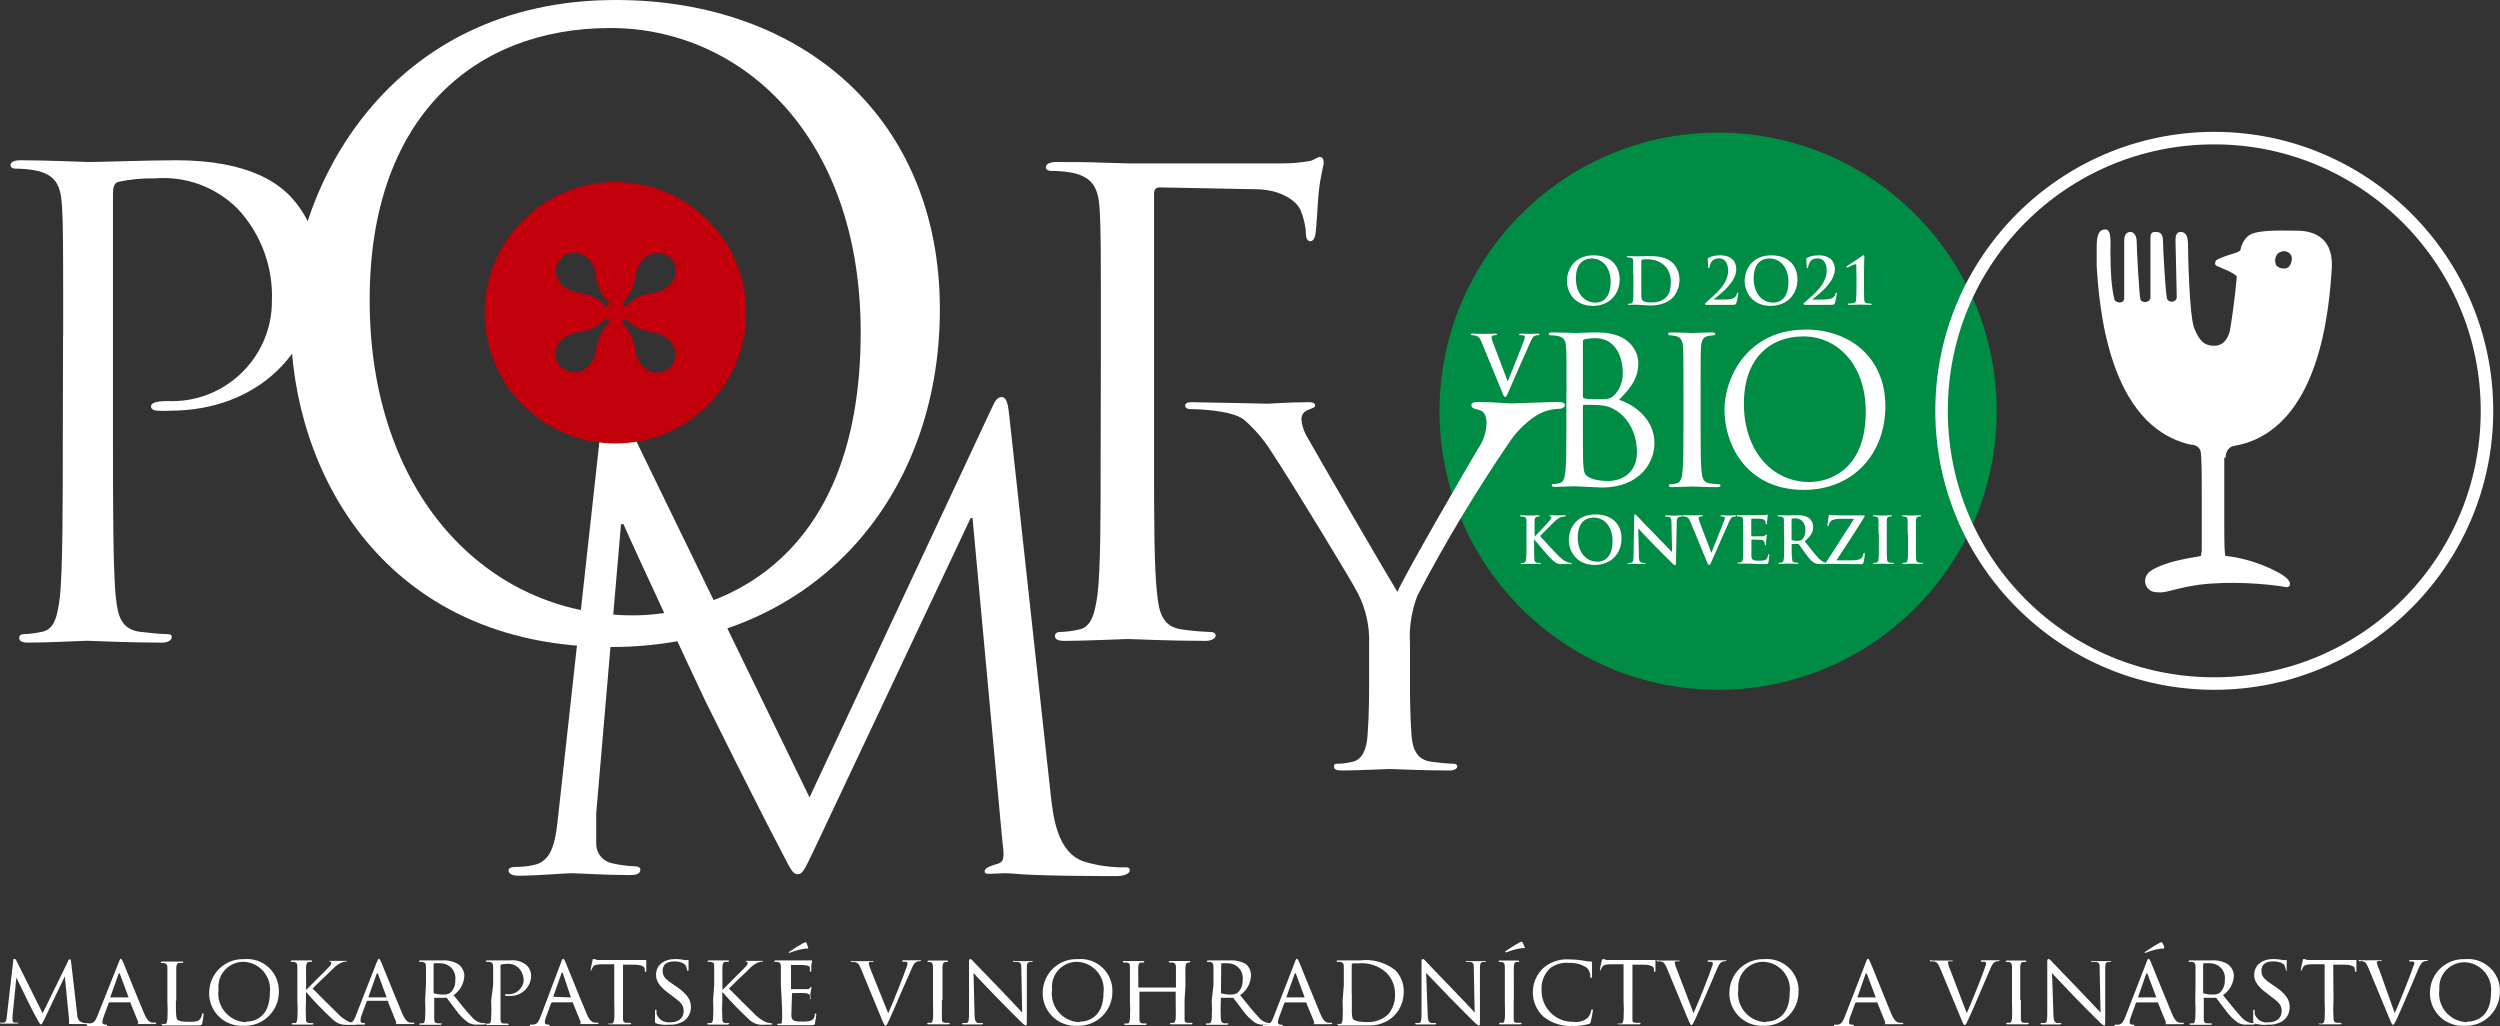
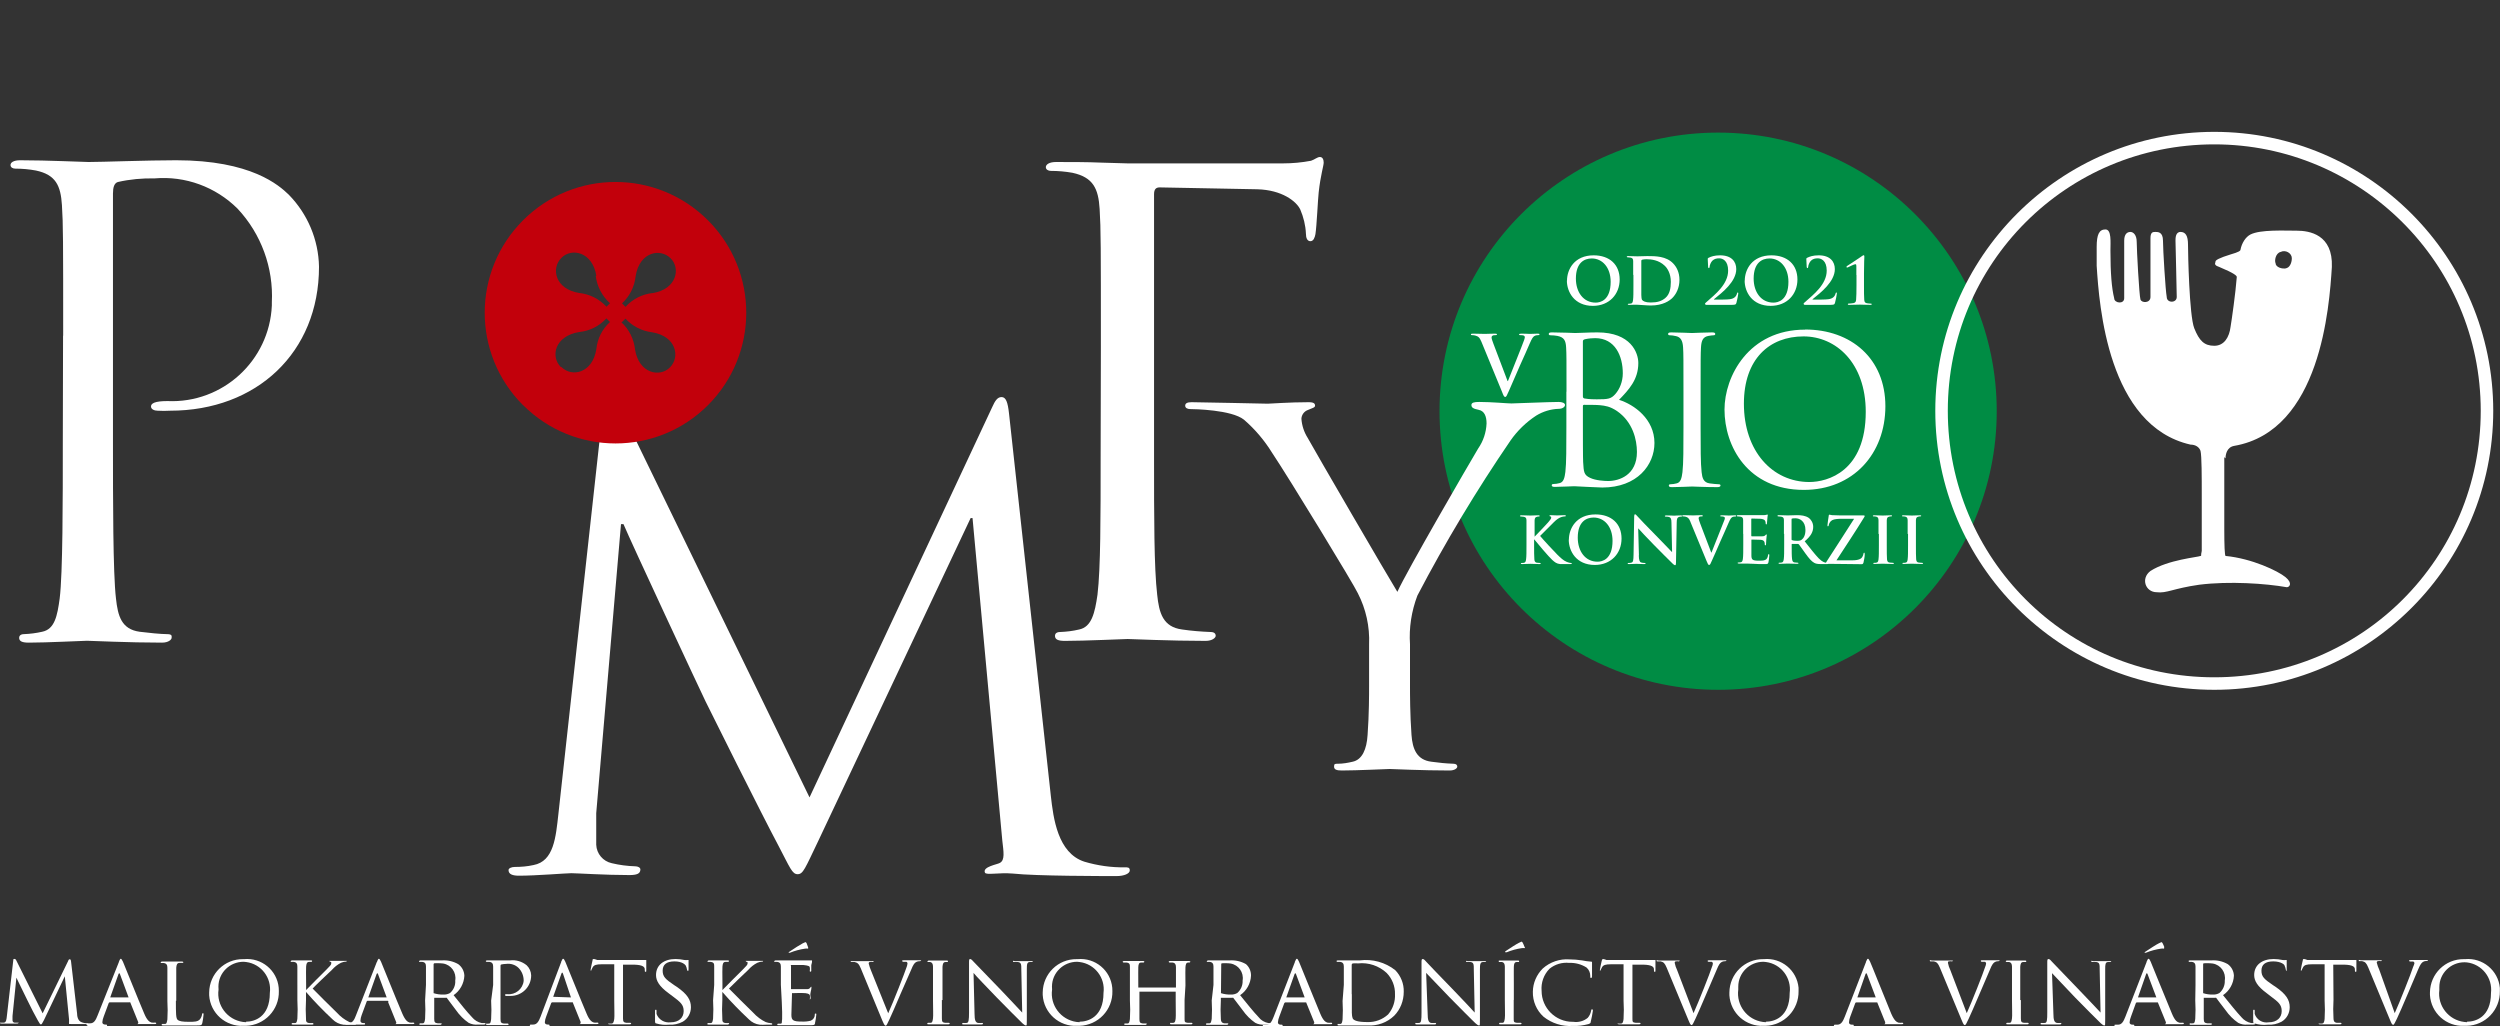
<svg xmlns="http://www.w3.org/2000/svg" id="Layer_2" viewBox="0 0 199.84 82.03">
  <rect x="0" y="0" width="199.84" height="82.03" fill="#333333" stroke="none" />
  <defs>
    <style>
      .cls-1 {
        fill: #fff;
      }

      .cls-2 {
        fill: #008c44;
      }

      .cls-3 {
        fill: #c2000b;
      }
    </style>
  </defs>
  <g id="Layer_2-2" data-name="Layer_2">
    <g>
      <circle class="cls-2" cx="137.34" cy="32.87" r="22.27" />
      <path class="cls-1" d="M125.26,22.43c0-.88.58-2.02,2.13-2.02,1.28,0,2.08.75,2.08,1.93s-.83,2.11-2.14,2.11c-1.48,0-2.08-1.11-2.08-2.02h0ZM128.75,22.53c0-1.16-.67-1.87-1.51-1.87-.59,0-1.27.33-1.27,1.61,0,1.07.59,1.92,1.58,1.92.36,0,1.2-.17,1.2-1.67h0Z" />
      <path class="cls-1" d="M130.55,21.97c0-.78,0-.93,0-1.09,0-.18-.05-.26-.22-.29-.04-.01-.13-.02-.2-.02-.06,0-.09-.01-.09-.05s.04-.05.11-.05c.27,0,.6.02.74.02.16,0,.48-.02.79-.02.64,0,1.51,0,2.07.59.26.27.5.7.5,1.31,0,.65-.27,1.15-.56,1.44-.24.24-.77.61-1.73.61-.19,0-.4-.02-.59-.03-.2-.02-.38-.03-.5-.03h-.29c-.12,0-.25.01-.36.01-.07,0-.1-.02-.1-.05s.02-.04.08-.04c.08,0,.14-.01.19-.02.1-.02.13-.13.15-.28.03-.22.03-.62.03-1.1v-.91h-.01ZM131.2,22.54c0,.55,0,.94,0,1.04,0,.13.02.34.06.39.07.1.27.21.68.21.53,0,.88-.1,1.19-.37.33-.28.43-.75.43-1.28,0-.66-.27-1.08-.49-1.29-.47-.45-1.06-.52-1.47-.52-.1,0-.29.02-.34.04s-.06.05-.06.1v1.68h0Z" />
      <path class="cls-1" d="M136.36,24.36s-.07-.03-.07-.07.05-.09.1-.13c.72-.63,1.75-1.44,1.75-2.53,0-.81-.45-.98-.71-.98-.22,0-.39.04-.55.19-.12.12-.22.36-.22.49,0,.05-.02.1-.07.1-.03,0-.04-.04-.05-.1,0-.05-.03-.47-.03-.62,0-.05,0-.07.06-.1.2-.1.48-.2.93-.2.91,0,1.29.5,1.29,1.1,0,1-1.11,1.87-1.77,2.4-.03.02-.02.04,0,.04h.35c.09,0,.7,0,.89-.03.36-.04.53-.22.59-.46.02-.06.03-.08.06-.08.04,0,.04.05.04.1,0,.08-.1.56-.15.74-.04.14-.12.15-.45.15h-2.02.02Z" />
      <path class="cls-1" d="M139.47,22.43c0-.88.58-2.02,2.13-2.02,1.28,0,2.08.75,2.08,1.93s-.83,2.11-2.14,2.11c-1.48,0-2.08-1.11-2.08-2.02h0ZM142.96,22.53c0-1.16-.67-1.87-1.51-1.87-.59,0-1.27.33-1.27,1.61,0,1.07.59,1.92,1.58,1.92.36,0,1.2-.17,1.2-1.67h0Z" />
      <path class="cls-1" d="M144.24,24.36s-.07-.03-.07-.07.05-.09.1-.13c.72-.63,1.75-1.44,1.75-2.53,0-.81-.45-.98-.71-.98-.22,0-.39.04-.55.19-.12.12-.22.36-.22.49,0,.05-.02.1-.07.1-.03,0-.04-.04-.05-.1,0-.05-.03-.47-.03-.62,0-.05,0-.07.06-.1.2-.1.48-.2.93-.2.91,0,1.29.5,1.29,1.1,0,1-1.11,1.87-1.77,2.4-.03.02-.02.04,0,.04h.35c.09,0,.7,0,.89-.03.36-.04.53-.22.59-.46.02-.06.03-.08.06-.08.04,0,.04.05.04.1,0,.08-.1.56-.15.74-.04.14-.12.15-.45.15h-2.02.02Z" />
      <path class="cls-1" d="M148.39,21.99v-.68c0-.12,0-.19-.08-.19-.1,0-.48.2-.6.25-.03.01-.05.02-.07.02s-.04-.03-.04-.06.03-.06.05-.07,1.01-.66,1.19-.79c.05-.03.09-.07.13-.07.05,0,.06.06.06.11,0,.04-.03.55-.03,1.34v.95c0,.49,0,.93.02,1.16.02.17.04.24.21.28.08.02.3.03.34.03.02,0,.05.02.05.05s-.03.05-.08.05c-.39,0-.72-.02-.86-.02-.12,0-.55.02-.88.02-.06,0-.09-.01-.09-.05s.02-.05.04-.05c.06,0,.32-.02.41-.04.16-.04.19-.11.21-.27.02-.23.03-.67.03-1.16v-.82h-.01Z" />
      <path class="cls-1" d="M125.22,31.31c0-2.55,0-3.01-.03-3.53-.03-.56-.16-.82-.7-.93-.13-.03-.41-.05-.56-.05-.07,0-.13-.03-.13-.1,0-.1.08-.13.26-.13.74,0,1.77.05,1.85.05.39,0,1.03-.05,1.78-.05,2.68,0,3.27,1.63,3.27,2.45,0,1.34-.77,2.14-1.54,2.94,1.21.38,2.83,1.54,2.83,3.45,0,1.75-1.37,3.56-4.17,3.56-.18,0-.7-.03-1.18-.05-.47-.03-.93-.05-1-.05-.03,0-.31,0-.65.02-.33,0-.7.03-.95.03-.18,0-.26-.03-.26-.13,0-.05.03-.1.13-.1.15,0,.34-.03.49-.07.33-.07.41-.43.47-.9.08-.69.08-1.98.08-3.55v-2.88.02ZM126.53,31.67c0,.11.03.15.11.18.1.02.39.07,1,.07.91,0,1.14-.03,1.49-.43.34-.39.59-.98.59-1.65,0-1.36-.6-2.81-2.21-2.81-.18,0-.52.02-.78.08-.15.03-.2.08-.2.18,0,0,0,4.38,0,4.38ZM126.53,33.4c0,1.26,0,3.29.02,3.53.05.8.05,1.03.56,1.27.44.21,1.14.25,1.44.25.88,0,2.3-.47,2.3-2.32,0-.98-.33-2.4-1.59-3.27-.56-.38-.96-.43-1.36-.47-.21-.03-1.03-.03-1.27-.03-.07,0-.1.03-.1.11v.93Z" />
      <path class="cls-1" d="M135.94,34.19c0,1.57,0,2.86.08,3.55.05.47.15.83.64.9.23.03.59.07.74.07.1,0,.13.05.13.1,0,.08-.08.13-.26.13-.9,0-1.93-.05-2.01-.05s-1.11.05-1.6.05c-.18,0-.26-.03-.26-.13,0-.05.03-.1.13-.1.15,0,.34-.03.49-.07.33-.07.41-.43.47-.9.08-.69.08-1.98.08-3.55v-2.88c0-2.55,0-3.01-.03-3.53-.03-.56-.2-.83-.56-.91-.18-.05-.39-.07-.51-.07-.07,0-.13-.03-.13-.1,0-.1.08-.13.26-.13.54,0,1.57.05,1.65.05s1.11-.05,1.6-.05c.18,0,.26.03.26.13,0,.07-.06.1-.13.1-.11,0-.21.02-.41.05-.44.08-.57.36-.6.93-.03.52-.03.98-.03,3.53v2.88h0Z" />
      <path class="cls-1" d="M144.29,26.34c3.68,0,6.42,2.32,6.42,6.13s-2.58,6.69-6.52,6.69c-4.48,0-6.34-3.48-6.34-6.42,0-2.65,1.93-6.39,6.44-6.39h0ZM144.63,38.53c1.47,0,4.51-.85,4.51-5.61,0-3.92-2.39-6.03-4.97-6.03-2.73,0-4.77,1.8-4.77,5.38,0,3.81,2.29,6.26,5.23,6.26h0Z" />
      <path class="cls-1" d="M122.63,42.91h.03c.18-.19.93-.96,1.08-1.14.14-.17.26-.3.26-.39,0-.06-.02-.09-.07-.1s-.07-.02-.07-.05c0-.04.03-.05.08-.05.11,0,.39.02.53.02.16,0,.44-.02.6-.02.05,0,.09,0,.09.05s-.03.05-.08.05c-.07,0-.2.02-.3.06-.16.06-.34.17-.56.39-.16.15-.94.93-1.11,1.11.19.24,1.2,1.33,1.4,1.52.23.22.46.45.74.56.15.06.26.08.32.08.04,0,.07,0,.07.04,0,.04-.03.05-.12.05h-.45c-.15,0-.25,0-.36,0-.28-.03-.42-.14-.64-.34-.23-.2-1.24-1.39-1.35-1.54l-.06-.08h-.03v.47c0,.47,0,.88.02,1.1,0,.14.06.26.19.28.07,0,.19.02.25.02.04,0,.07.02.07.04,0,.04-.04.05-.1.05-.29,0-.61-.02-.74-.02-.12,0-.44.02-.65.02-.07,0-.1-.02-.1-.05s.02-.04.08-.04c.08,0,.14,0,.19-.02.1-.02.13-.13.15-.28.03-.22.03-.62.03-1.1v-.91c0-.78,0-.93,0-1.09,0-.18-.05-.26-.22-.29-.04,0-.13-.02-.2-.02-.06,0-.09,0-.09-.05s.04-.05.11-.05c.27,0,.6.02.72.02s.45-.02.62-.02c.07,0,.11,0,.11.05s-.03.05-.07.05c-.05,0-.08,0-.14.02-.14.03-.18.11-.19.29,0,.17,0,.31,0,1.09v.23h-.02Z" />
      <path class="cls-1" d="M125.41,43.14c0-.88.58-2.02,2.13-2.02,1.28,0,2.08.75,2.08,1.93s-.83,2.11-2.14,2.11c-1.48,0-2.08-1.11-2.08-2.02h0ZM128.9,43.24c0-1.16-.67-1.87-1.51-1.87-.59,0-1.27.33-1.27,1.61,0,1.07.59,1.92,1.58,1.92.36,0,1.2-.17,1.2-1.67h0Z" />
      <path class="cls-1" d="M131,44.39c0,.4.08.54.18.57.09.03.19.04.27.04.06,0,.09,0,.09.04,0,.04-.05.05-.12.05-.34,0-.54-.02-.64-.02-.05,0-.29.02-.56.02-.07,0-.11,0-.11-.05,0-.03.03-.04.08-.04.07,0,.16,0,.23-.03.13-.04.15-.19.16-.64l.05-3.05c0-.1.02-.17.07-.17.06,0,.1.07.19.16.06.07.85.91,1.6,1.66.35.35,1.05,1.09,1.14,1.18h.03l-.05-2.32c0-.31-.05-.41-.18-.46-.08-.03-.2-.03-.27-.03-.06,0-.08-.02-.08-.05,0-.04.06-.05.13-.05.27,0,.52.02.62.02.06,0,.25-.02.51-.02.07,0,.12,0,.12.05,0,.03-.03.05-.09.05-.05,0-.09,0-.15.02-.14.04-.19.15-.19.44l-.06,3.26c0,.11-.02.16-.07.16-.06,0-.12-.06-.18-.11-.33-.31-.99-.99-1.52-1.52-.56-.56-1.14-1.2-1.23-1.3h-.02l.06,2.17v-.03Z" />
      <path class="cls-1" d="M135.12,41.69c-.12-.28-.21-.34-.39-.39-.08-.02-.16-.02-.2-.02-.05,0-.06-.02-.06-.05,0-.04.06-.05.13-.05.27,0,.57.02.75.02.13,0,.38-.02.64-.02.06,0,.12,0,.12.05s-.03.05-.08.05c-.08,0-.16,0-.2.04-.04.03-.05.06-.05.11,0,.07.05.21.12.4l.89,2.34h.02c.22-.57.89-2.23,1.02-2.57.03-.07.05-.14.05-.19,0-.04-.02-.08-.07-.1-.06-.02-.14-.03-.21-.03-.05,0-.09,0-.09-.04s.05-.05.14-.05c.26,0,.47.02.54.02.09,0,.33-.02.48-.02.07,0,.11,0,.11.05s-.03.05-.08.05-.16,0-.25.06c-.07.05-.14.13-.28.46-.2.48-.34.76-.62,1.4-.33.75-.57,1.32-.69,1.57-.13.3-.16.38-.24.38-.07,0-.1-.07-.2-.31l-1.3-3.15h0Z" />
      <path class="cls-1" d="M118.42,27.32c-.15-.36-.26-.43-.5-.5-.1-.03-.2-.03-.26-.03s-.08-.02-.08-.06c0-.05.07-.06.17-.06.35,0,.72.02.95.02.16,0,.48-.02.81-.02.08,0,.15.01.15.06s-.04.06-.1.06c-.11,0-.2,0-.26.05-.05.03-.07.08-.07.14,0,.08.06.27.15.5l1.13,2.98h.03c.28-.72,1.14-2.84,1.29-3.27.03-.09.06-.18.06-.24,0-.05-.03-.1-.09-.13-.08-.03-.18-.03-.26-.03-.06,0-.11,0-.11-.05s.06-.07.18-.07c.33,0,.6.02.69.02.11,0,.42-.02.62-.02.09,0,.14.01.14.06s-.04.06-.1.06-.2,0-.32.08c-.09.06-.18.17-.36.59-.26.62-.43.97-.79,1.78-.42.96-.73,1.67-.87,2-.17.38-.21.49-.3.49s-.13-.09-.25-.4l-1.65-4.01h0Z" />
      <path class="cls-1" d="M139.34,42.68c0-.78,0-.93,0-1.09,0-.18-.05-.26-.22-.29-.04,0-.13-.02-.2-.02-.06,0-.09,0-.09-.05s.04-.05.11-.05h.42c.13,0,.25,0,.33,0h1.29c.1,0,.18-.02.22-.03.03,0,.06-.02.08-.02s.03.02.03.05c0,.04-.03.1-.04.34,0,.05-.02.28-.03.34,0,.03-.02.06-.05.06s-.05-.03-.05-.07,0-.12-.03-.19c-.04-.09-.09-.15-.35-.19-.09,0-.63-.02-.73-.02-.03,0-.04.02-.04.05v1.31s0,.06.04.06c.11,0,.71,0,.83,0s.2-.03.25-.08c.04-.04.06-.07.08-.07s.04,0,.04.04-.02.11-.04.38c0,.1-.02.31-.02.35s0,.1-.05.1c-.04,0-.05-.02-.05-.05,0-.05,0-.12-.02-.19-.03-.1-.1-.18-.29-.2-.1,0-.61-.02-.73-.02-.03,0-.03.02-.03.05v1.21c0,.36.09.43.62.43.13,0,.35,0,.48-.06.13-.06.2-.17.23-.38,0-.06.02-.08.06-.08s.04.04.04.09c0,.12-.04.47-.07.57-.04.13-.08.13-.28.13-.39,0-.67,0-.89-.02-.22,0-.38-.02-.54-.02h-.29c-.12,0-.25,0-.36,0-.07,0-.1-.02-.1-.05s.02-.04.08-.04c.08,0,.14,0,.19-.02.1-.02.13-.13.15-.28.03-.22.03-.62.03-1.1v-.91.02Z" />
      <path class="cls-1" d="M142.6,42.68c0-.78,0-.93,0-1.09,0-.18-.05-.26-.22-.29-.04,0-.13-.02-.2-.02-.06,0-.09,0-.09-.05s.04-.05.11-.05c.27,0,.6.02.71.02.18,0,.57-.02.73-.02.33,0,.67.03.95.22.14.1.35.36.35.71,0,.38-.16.73-.68,1.16.46.58.81,1.04,1.12,1.36.29.3.5.34.58.35.06,0,.1.02.14.02s.06.02.06.04c0,.04-.04.05-.1.05h-.49c-.29,0-.42-.03-.55-.1-.22-.12-.42-.36-.71-.76-.21-.28-.44-.63-.51-.71-.03-.03-.06-.04-.09-.04h-.45s-.04,0-.04.03v.07c0,.48,0,.89.03,1.1.02.15.05.26.2.28.08,0,.19.02.25.02.04,0,.06.02.06.04,0,.04-.04.05-.1.05-.3,0-.68-.02-.76-.02-.1,0-.42.02-.63.02-.07,0-.1-.02-.1-.05s.02-.04.08-.04c.08,0,.14,0,.19-.02.1-.02.13-.13.15-.28.03-.22.03-.62.03-1.1v-.91h0ZM143.21,43.09c0,.06,0,.08.05.09.11.04.26.05.39.05.21,0,.27-.02.37-.09.15-.11.3-.35.3-.77,0-.73-.48-.94-.79-.94-.13,0-.22,0-.27.02-.04,0-.05.03-.05.07v1.57Z" />
      <path class="cls-1" d="M148.06,44.79c.53,0,.73-.13.81-.28.05-.08.08-.18.09-.25,0-.05.02-.08.05-.08.04,0,.05.04.05.16,0,.16-.07.5-.1.63-.03.09-.06.13-.15.13-.86,0-1.73-.03-2.77-.03-.06,0-.09-.02-.09-.05s.02-.06.08-.16c.73-1.14,1.49-2.3,2.18-3.39h-1.01c-.26,0-.58.02-.74.11-.17.09-.26.28-.28.4,0,.07-.03.09-.06.09-.04,0-.04-.03-.04-.09,0-.12.08-.59.1-.74,0-.07.03-.1.06-.1.05,0,.08.03.21.04.49.02.74.02.95.02h1.57c.05,0,.09.02.09.04,0,.03-.02.06-.04.1-.71,1.16-1.5,2.34-2.22,3.45h1.27-.01Z" />
      <path class="cls-1" d="M150.16,42.68c0-.78,0-.93,0-1.09,0-.18-.06-.26-.18-.29-.06-.02-.12-.02-.19-.02-.05,0-.08,0-.08-.05,0-.03.04-.04.12-.04.2,0,.52.02.67.02.13,0,.43-.02.63-.02.07,0,.11,0,.11.04,0,.04-.03.05-.08.05s-.09,0-.15.02c-.14.03-.18.11-.19.29,0,.17,0,.31,0,1.09v.91c0,.5,0,.91.02,1.13.02.14.05.23.21.25.07,0,.19.02.26.02.06,0,.08.02.08.04,0,.04-.04.05-.1.05-.34,0-.67-.02-.8-.02-.12,0-.44.02-.65.02-.07,0-.1-.02-.1-.05s.02-.04.08-.04c.08,0,.14,0,.19-.02.1-.02.13-.11.15-.26.03-.22.03-.62.03-1.12v-.91h-.01Z" />
      <path class="cls-1" d="M152.49,42.68c0-.78,0-.93,0-1.09,0-.18-.06-.26-.18-.29-.06-.02-.12-.02-.19-.02-.05,0-.08,0-.08-.05,0-.03.04-.04.12-.04.2,0,.52.02.67.02.13,0,.43-.02.63-.02.07,0,.11,0,.11.04,0,.04-.03.05-.08.05s-.09,0-.15.02c-.14.03-.18.11-.19.29,0,.17,0,.31,0,1.09v.91c0,.5,0,.91.02,1.13.02.14.05.23.21.25.07,0,.19.02.26.02.06,0,.08.02.08.04,0,.04-.04.05-.1.05-.34,0-.67-.02-.8-.02-.12,0-.44.02-.65.02-.07,0-.1-.02-.1-.05s.02-.04.08-.04c.08,0,.14,0,.19-.02.1-.02.13-.11.15-.26.03-.22.03-.62.03-1.12v-.91h-.01Z" />
      <path class="cls-1" d="M5.05,26.83c0-7.54,0-8.9-.1-10.44s-.48-2.42-2.08-2.76c-.54-.1-1.09-.15-1.64-.15-.2,0-.39-.09-.39-.29s.24-.38.77-.38c2.18,0,5.08.14,5.47.14,1.06,0,4.73-.14,7-.14,6,0,8.22,2,9,2.75,1.51,1.54,2.38,3.6,2.42,5.76,0,6.87-5,11.51-11.9,11.51-.33.02-.67.02-1,0-.24,0-.53-.1-.53-.34s.29-.43,1.31-.43c4.41.2,8.15-3.22,8.35-7.63v-.26c.14-2.76-.85-5.47-2.74-7.49-1.75-1.74-4.17-2.63-6.63-2.42-.99-.02-1.98.07-2.94.29-.29.09-.39.43-.39.92v19.87c0,4.65,0,10.47.24,12.5.15,1.4.44,2.46,1.89,2.66.68.09,1.74.19,2.18.19s.38.15.38.29-.24.39-.77.39c-2.66,0-5.71-.15-6-.15s-3.19.15-4.64.15c-.53,0-.78-.1-.78-.39,0-.14.1-.29.39-.29.49-.02.97-.08,1.45-.19,1-.2,1.21-1.26,1.4-2.66.25-2,.25-7.85.25-12.5l.02-8.51h0Z" />
-       <path class="cls-1" d="M49.22,0c14.84,0,25.91,9.36,25.91,24.72s-10.41,27-26.3,27c-18.07,0-25.59-14-25.59-25.91C23.24,15.1,31,0,49.22,0ZM50.61,49.19c5.93,0,18.19-3.43,18.19-22.62,0-15.82-9.62-24.33-20-24.33-11,0-19.25,7.25-19.25,21.69-.04,15.37,9.19,25.26,21.06,25.26Z" />
      <path class="cls-1" d="M84,63.62c.2,1.79.55,4.57,2.68,5.26,1.05.31,2.14.47,3.23.45.25,0,.4,0,.4.25s-.45.45-1.05.45c-1.09,0-6.45,0-8.29-.2-1.15-.1-2.15.15-2.24-.08-.2-.47,1-.65,1.19-.77.43-.22.3-.89.2-1.79l-2.38-25.78h-.15l-12.19,25.83c-1.05,2.19-1.2,2.64-1.64,2.64s-.6-.5-1.54-2.29c-1.3-2.43-5.57-11-5.82-11.52-.44-.9-6-12.82-6.56-14.17h-.2l-1.98,23.1v2.53c.03.71.54,1.32,1.24,1.47.62.15,1.25.23,1.89.25.2,0,.4.1.4.25,0,.35-.3.45-.9.45-1.84,0-4.22-.15-4.62-.15s-2.83.2-4.17.2c-.5,0-.85-.1-.85-.45,0-.15.25-.25.5-.25.5,0,1-.04,1.49-.15,1.64-.3,1.79-2.23,2-4.12l3.57-32.4c0-.54.25-.89.55-.89s.5.2.75.74l15.2,31.26,14.61-31.21c.2-.44.39-.79.74-.79s.5.4.6,1.34l3.34,30.54h0Z" />
      <path class="cls-1" d="M88,27.63c0-7.9,0-9.31-.1-10.93s-.51-2.53-2.18-2.89c-.57-.1-1.14-.15-1.72-.15-.2,0-.4-.1-.4-.3s.25-.41.81-.41c1.16,0,2.53,0,3.64.05l2.07.06h12.45c.75,0,1.49-.07,2.23-.21.3-.1.5-.3.71-.3s.3.2.3.45-.25,1-.4,2.38c-.06.51-.16,2.73-.26,3.34-.05.26-.15.56-.4.56s-.36-.25-.36-.61c-.03-.66-.19-1.31-.45-1.92-.31-.66-1.47-1.57-3.44-1.62l-7.8-.15c-.3,0-.45.15-.45.55v21c0,4.86,0,8.86.25,11,.15,1.47.46,2.59,2,2.79.75.11,1.51.17,2.27.2.31,0,.41.15.41.3s-.26.41-.81.41c-2.79,0-6-.15-6.23-.15s-3.44.15-5,.15c-.55,0-.81-.1-.81-.41,0-.15.11-.3.41-.3.51-.02,1.02-.08,1.52-.2,1-.2,1.26-1.32,1.47-2.79.25-2.12.25-6.12.25-11l.02-8.9h0Z" />
      <path class="cls-1" d="M109.44,51.51c.06-1.42-.25-2.83-.9-4.09-.27-.62-5.49-9.19-6.85-11.22-.61-.99-1.37-1.89-2.25-2.65-1-.8-4-.85-4.31-.85-.19,0-.39-.08-.39-.27s.16-.28.51-.28c.74,0,5.89.12,6.09.12s1.75-.12,3.27-.12c.43,0,.51.12.51.28s-.24.19-.59.35c-.29.11-.49.39-.5.7.04.54.21,1.06.5,1.52.62,1.13,6.47,11.18,7.17,12.31.74-1.64,5.69-10.17,6.46-11.46.41-.59.64-1.28.67-2,0-.55-.16-1-.63-1.09s-.58-.2-.58-.39.23-.24.62-.24c1,0,2.26.12,2.57.12s3-.12,3.78-.12c.27,0,.51.08.51.24s-.2.31-.51.31c-.63.02-1.25.21-1.79.54-.81.53-1.51,1.21-2.06,2-2.72,3.98-5.21,8.12-7.44,12.39-.47,1.24-.68,2.57-.59,3.89v3.35c0,.63,0,2.26.12,3.9.08,1.13.43,2,1.6,2.14.58.08,1.16.14,1.75.16.23,0,.31.11.31.23s-.19.31-.62.31c-2.15,0-4.6-.12-4.79-.12s-2.65.12-3.82.12c-.43,0-.62-.08-.62-.31s.07-.23.31-.23c.39,0,.79-.07,1.17-.16.77-.16,1.13-1,1.2-2.14.12-1.64.12-3.27.12-3.9v-3.34Z" />
      <path class="cls-3" d="M49.66,25.75c.62.57,1.01,1.34,1.1,2.18.31,1.94,2,2.26,2.8,1.43h0c.82-.82.51-2.49-1.44-2.8-.81-.1-1.57-.48-2.12-1.09l-.29.28M44.88,29.34h0c.82.83,2.48.51,2.79-1.43.08-.83.47-1.61,1.09-2.17l-.29-.29c-.56.62-1.34,1.01-2.17,1.09-1.98.32-2.3,1.98-1.47,2.8,0,0,.05,0,.05,0ZM52.17,23.43c1.94-.31,2.25-2,1.43-2.79h0c-.82-.82-2.48-.51-2.79,1.43-.09.84-.47,1.61-1.09,2.18l.28.28c.55-.61,1.3-1,2.12-1.1,0,0,.05,0,.05,0ZM47.67,22.05c-.31-1.94-2-2.26-2.8-1.43h0c-.83.83-.51,2.49,1.43,2.8.84.09,1.61.48,2.18,1.1l.28-.28c-.63-.57-1.04-1.35-1.14-2.19,0,0,.05,0,.05,0ZM41.8,32.38c-4.08-4.09-4.07-10.7.02-14.78,4.09-4.08,10.7-4.07,14.78.02,4.07,4.08,4.07,10.68,0,14.76-4.08,4.09-10.71,4.09-14.79,0h0Z" />
      <path class="cls-1" d="M6.16,81c0,.24.07.61.36.71.15.06.32.09.48.09.02-.01.04-.01.06,0,0,0-.07.06-.15.06h-1.19c-.25,0-.2,0-.2-.07-.01-.02-.01-.04,0-.06v-.24l-.34-3.45h0l-1.66,3.49c-.15.29-.19.36-.25.36s-.1-.07-.24-.31-.65-1.21-.82-1.58-.78-1.57-.9-1.85h0l-.31,3.07v.34c0,.1.07.18.17.19h.33s-.05.07-.13.07H.12c-.07,0-.12,0-.12-.07.02-.01.05-.01.07,0h.21c.23,0,.24-.29.27-.54l.51-4.44c0-.07,0-.12.08-.12.07,0,.13.04.15.1l2.12,4.25,2.05-4.21c0-.06.07-.11.11-.11s.09,0,.11.18c0,0,.48,4.14.48,4.14Z" />
      <path class="cls-1" d="M9.5,76.9c.08-.22.12-.26.16-.26s.1.09.17.24,1.26,3.12,1.69,4.12c.25.61.45.69.6.74.09.01.19.01.28,0,0,0,.09,0,.09.06s-.08.06-.16.06h-1.36c.06-.02.1-.08.08-.15,0-.01,0-.02-.01-.03l-.63-1.56s-.05-.01-.07,0h-1.58s-.06.03-.07.06l-.4,1.08c-.06.15-.1.3-.11.46,0,.13.12.18.24.18h.07s.07,0,.07.06,0,.06-.1.06h-1.35c-.09,0-.13,0-.13-.06-.05,0-.08-.05-.07-.09,0-.05.05-.08.09-.07h.21c.32,0,.45-.28.59-.63l1.7-4.26h0ZM10.28,79.73h0l-.69-1.86c-.04-.1-.08-.1-.12,0l-.66,1.86s1.47,0,1.47,0Z" />
      <path class="cls-1" d="M14.06,80c0,1,0,1.4.14,1.52s.38.16.93.16c.37,0,.68,0,.85-.2.09-.11.15-.25.17-.39,0-.05,0-.09.07-.09s.05,0,.05.11c-.02.23-.05.46-.1.68-.05.16-.08.18-.45.18h-2.69c-.07,0-.11,0-.11-.06,0-.03.03-.06.06-.06h.21c.14,0,.15-.16.19-.36.03-.49.03-.98,0-1.47v-2.66c0-.21-.06-.35-.29-.38h-.24v-.06s.04-.06.11-.06h1.57c.08,0,.12.02.12.06,0,.06,0,.05-.06.05h-.23c-.21,0-.25.15-.27.39v2.64h-.03Z" />
      <path class="cls-1" d="M19.51,76.67c1.4-.13,2.64.89,2.77,2.29,0,.09.01.17.01.26.04,1.5-1.14,2.74-2.64,2.78h-.18c-1.43.08-2.66-1.01-2.75-2.44v-.23c.02-1.49,1.23-2.68,2.72-2.66.02,0,.05,0,.07,0ZM19.67,81.67c.63,0,1.9-.33,1.9-2.3.16-1.2-.68-2.31-1.89-2.47-.07,0-.14-.02-.21-.02-1.1,0-2.01.88-2.01,1.99,0,.08,0,.16.01.23-.18,1.25.69,2.41,1.95,2.59.08.01.17.02.25.02,0,0,0-.04,0-.04Z" />
      <path class="cls-1" d="M23.77,78.73v-1.46c0-.21-.05-.35-.29-.38h-.24v-.06s.04-.06.11-.06h1.49c.08,0,.11,0,.11.06,0,.03-.03.06-.06.06h-.17c-.19,0-.23.14-.25.38s0,.41,0,1.46v.41h0c.11-.13,1.36-1.37,1.63-1.64s.38-.38.38-.49,0-.13-.09-.13c-.03,0-.06-.03-.06-.07h1.39s0,.06-.07.06c-.13,0-.27.04-.39.09-.28.14-.53.34-.74.58-.18.16-1.38,1.31-1.53,1.48.19.2,1.65,1.66,1.94,1.93.28.31.62.57,1,.75.14.05.28.08.43.09.05,0,.09,0,.09.06s0,.06-.16.06h-.36c-.16.01-.32.01-.48,0-.33-.04-.63-.19-.86-.42-.75-.7-1.46-1.43-2.13-2.2h0v.66c-.03.49-.03.98,0,1.47,0,.2,0,.33.27.36h.27s.05,0,.05.06,0,.06-.11.06h-1.52c-.07,0-.11,0-.11-.06,0-.03.03-.06.06-.06h.21c.14,0,.16-.16.19-.36.03-.49.03-.98,0-1.47,0,0,0-1.22,0-1.22Z" />
      <path class="cls-1" d="M30.13,76.9c.08-.22.12-.26.16-.26s.1.09.17.24,1.26,3.12,1.69,4.12c.26.61.45.69.6.74.09.01.19.01.28,0,0,0,.09,0,.09.06s-.08.06-.16.06h-1.36c.06-.02.1-.09.07-.15,0,0,0-.02-.01-.03l-.63-1.56s.03-.07,0-.1c0-.01-.02-.02-.04-.02h-1.61s-.05,0-.07.06l-.4,1.08c-.06.15-.09.3-.1.46,0,.13.12.18.24.18h.06c.06,0,.07,0,.07.06s0,.06-.1.06h-1.35c-.08,0-.13,0-.13-.06,0-.03.03-.06.06-.06h.21c.32,0,.46-.28.59-.63l1.66-4.25h.01ZM30.91,79.73h0l-.69-1.86c-.04-.1-.08-.1-.12,0l-.66,1.86h1.47Z" />
      <path class="cls-1" d="M34.05,78.73v-1.46c0-.21-.05-.35-.29-.38h-.26v-.06s.04-.06.11-.06h1.71c.46-.03.91.07,1.31.3.3.22.48.56.49.93-.03.62-.35,1.2-.86,1.55.57.72,1.06,1.33,1.47,1.76.2.24.47.41.78.47h.25s.06.03.06.06c0,0,0,.06-.16.06h-.44c-.26.03-.52-.02-.76-.14-.39-.27-.73-.61-1-1-.29-.37-.6-.81-.75-1-.03-.01-.07-.01-.1,0h-.9v1.68c0,.28.06.33.28.36h.31v.06s-.04.06-.11.06h-1.56c-.07,0-.11,0-.11-.06,0-.03.03-.06.06-.06h.21c.14,0,.16-.16.19-.36.03-.49.03-.98,0-1.47l.07-1.24h0ZM34.66,79.31s0,.06,0,.08c.25.08.52.12.78.11.18.01.37-.03.53-.12.29-.25.45-.62.42-1,.11-.64-.32-1.25-.96-1.36-.07-.01-.14-.02-.22-.02-.17-.01-.33-.01-.5,0-.03.02-.05.05-.05.08,0,0,0,2.23,0,2.23Z" />
      <path class="cls-1" d="M39.42,78.73v-1.46c0-.21-.06-.35-.29-.38h-.24s-.05-.03-.06-.06c0,0,0-.06.12-.06h1.81c.48-.06.96.08,1.34.39.22.21.35.5.36.81,0,.91-.73,1.64-1.64,1.64h-.38s-.07-.03-.07-.07c0-.05,0-.07.18-.07.65.07,1.24-.41,1.31-1.06v-.03c0-.37-.14-.73-.4-1-.26-.26-.63-.38-1-.33-.13,0-.27.02-.4.05,0,0-.05,0-.05.12v4.24c0,.28.06.33.28.36h.31s.06.03.06.06c0,0,0,.06-.11.06h-1.58c-.07,0-.11,0-.11-.06v-.06c.07.01.15.01.22,0,.14,0,.15-.16.18-.36.03-.49.03-.98,0-1.47l.16-1.25h0Z" />
      <path class="cls-1" d="M44.85,76.9c.09-.22.12-.26.17-.26s.1.09.17.24,1.26,3.12,1.69,4.12c.25.61.45.69.6.74.09.01.19.01.28,0,0,0,.08,0,.08.06s-.08.06-.15.06h-1.36c.06-.02.1-.08.08-.15,0-.01,0-.02,0-.03l-.63-1.56s-.05-.01-.07,0h-1.58s-.06.03-.07.06l-.4,1.08c-.06.15-.1.3-.11.46,0,.13.12.18.24.18h.07s.07,0,.07.06,0,.06-.1.06h-1.35c-.09,0-.13,0-.13-.06,0-.03.03-.06.06-.06h.21c.32,0,.45-.28.59-.63,0,0,1.65-4.37,1.65-4.37ZM45.64,79.73h0l-.64-1.91c-.04-.1-.08-.1-.12,0l-.66,1.86h0l1.42.05Z" />
      <path class="cls-1" d="M49.8,79.93v1.47c0,.28.06.33.27.36h.32s.05.01.06.04v.02s0,.06-.11.06h-1.6c-.08,0-.11,0-.11-.06s0,0,.05,0h.21c.14,0,.18-.17.21-.37s0-.81,0-1.47v-2.9h-1c-.44,0-.6.06-.71.22-.04.07-.08.14-.11.21,0,.06,0,.07-.07.07,0-.02,0-.04,0-.06,0-.07.14-.68.15-.73s0-.13.07-.13.12,0,.32.08h3.91v.85c0,.08,0,.09-.06.09s-.05,0-.06-.12v-.07c0-.21-.18-.36-.85-.38h-.89v2.82Z" />
      <path class="cls-1" d="M52.46,81.81c-.09,0-.1-.07-.1-.26v-.72c0-.12,0-.11.06-.11s.06,0,.06.08v.25c.17.46.64.73,1.12.67.69,0,1.05-.39,1.05-.9s-.26-.72-.89-1.19l-.32-.24c-.76-.56-1-1-1-1.45,0-.8.63-1.28,1.56-1.28.24,0,.48.03.72.08.08.01.17.01.25,0h.07v.72c0,.1,0,.15-.06.15s0,0-.06-.09c-.02-.11-.05-.23-.1-.33-.05-.08-.28-.34-.91-.34s-.94.26-.94.74.22.68.91,1.15l.2.13c.86.59,1.15,1.06,1.15,1.64,0,.48-.24.92-.65,1.16-.34.18-.73.27-1.12.24-.34.03-.68,0-1-.1Z" />
      <path class="cls-1" d="M57.09,78.73v-1.46c0-.21,0-.35-.29-.38h-.24v-.06s.04-.06.11-.06h1.49c.08,0,.11,0,.11.06,0,.03-.03.06-.06.06h-.21c-.19,0-.23.14-.25.38s0,.41,0,1.46v.41h0c.11-.13,1.36-1.37,1.63-1.64s.38-.38.38-.49,0-.13-.09-.13c-.03,0-.06-.03-.06-.07h1.39s0,.06-.07.06c-.13,0-.27.04-.39.09-.28.14-.53.34-.74.58-.18.16-1.37,1.31-1.53,1.48.19.2,1.65,1.66,1.94,1.93.28.31.62.57,1,.75.14.05.28.08.43.09,0,0,.09,0,.09.06s0,.06-.16.06h-.36c-.16.01-.32.01-.48,0-.33-.04-.63-.19-.86-.42-.75-.7-1.46-1.43-2.13-2.2h0v.66c-.03.49-.03.98,0,1.47,0,.2,0,.33.27.36h.27v.06s-.04.06-.11.06h-1.52c-.07,0-.11,0-.11-.06,0-.03.03-.06.06-.06h.21c.14,0,.16-.16.19-.36.03-.49.03-.98,0-1.47,0,0,.09-1.22.09-1.22Z" />
      <path class="cls-1" d="M62.42,78.73v-1.46c0-.21-.06-.35-.29-.38h-.24v-.06s.04-.06.11-.06h2.91v.06c0,.06,0,.13-.06.32v.45s0,.07-.06.07-.06,0-.06-.09c.02-.08.02-.16,0-.24,0-.11-.12-.16-.5-.2h-1c-.06,0,0,0,0,.07v1.86h1.18c.17,0,.27,0,.34-.1s.08-.09.11-.09,0,0,0,.06,0,.15-.06.37,0,.4,0,.44,0,.13-.06.13,0,0,0-.06c.01-.08.01-.15,0-.23,0-.09-.09-.17-.36-.2s-1,0-1.07,0M63.31,79.39l-.05,1.73c0,.45.15.54.84.54.24.01.48-.01.71-.07.19-.08.32-.26.32-.47,0-.08,0-.1.07-.1s.05.05.05.1c-.02.22-.05.44-.1.65,0,.18-.12.18-.39.18h-2.52c-.07,0-.11,0-.11-.06,0-.03.03-.06.06-.06h.21c.14,0,.08-.17.12-.37.03-.49-.07-2.24-.1-2.73,0,0,.89.66.89.66ZM64.6,75.73v.1c-.08-.01-.16-.01-.24,0-.42.06-.83.17-1.22.33h-.12l.06-.07c.28-.2,1-.65,1.08-.68s.19-.1.23-.1,0,0,.08.07c0,0,.13.35.13.35Z" />
      <path class="cls-1" d="M71,81c.41-.91,1.32-3.23,1.48-3.72.03-.08.05-.17.06-.26,0-.07-.04-.13-.1-.14h-.24s-.08,0-.08-.06,0-.06.16-.06h1.36s-.04.07-.08.07c-.12,0-.24.02-.34.08-.1.06-.21.16-.39.62l-.83,1.89c-.43,1-.74,1.73-.9,2.06s-.23.51-.3.51-.13-.08-.27-.41l-1.72-4.17c-.16-.38-.26-.45-.49-.51h-.27s-.06-.03-.06-.07h1.86s-.04.07-.08.07c-.08-.02-.17-.02-.25,0-.05.01-.09.07-.08.12.05.2.11.39.19.57l1.37,3.41h0Z" />
      <path class="cls-1" d="M75.29,79.93v1.47c0,.28.05.33.26.36h.31s.06.03.06.06c0,0,0,.06-.11.06h-1.58c-.07,0-.11,0-.11-.06,0-.03.03-.06.06-.06h.21c.14,0,.16-.16.19-.36s0-.81,0-1.47v-2.66c0-.21-.07-.34-.22-.37h-.22v-.06s.04-.06.11-.06h1.41c.08,0,.11,0,.11.06v.06h-.18c-.19,0-.23.14-.25.38v2.66h-.05,0Z" />
      <path class="cls-1" d="M77.9,81c0,.56.08.72.27.77.12.01.23.01.35,0,.03,0,.06.03.06.06,0,0,0,.06-.13.06h-1.43c-.07,0-.11,0-.11-.06,0-.03.03-.06.06-.06.1.01.19.01.29,0,.17,0,.2-.23.2-.84v-3.93c0-.27,0-.34.09-.34s.2.13.27.21,1.14,1.19,2.23,2.31c.69.72,1.44,1.53,1.66,1.76l-.07-3.41c0-.44,0-.59-.27-.63-.11-.01-.23-.01-.34,0,0,0-.06,0-.06-.07s.06,0,.14,0h1.46s-.04.07-.08.07h-.16c-.24,0-.25.19-.25.59v4c0,.44,0,.48-.06.48s-.14,0-.53-.41c-.07-.07-1.09-1.07-1.83-1.84s-1.66-1.72-1.84-1.95c0,0,.08,3.23.08,3.23Z" />
      <path class="cls-1" d="M86.14,76.67c1.4-.13,2.64.89,2.77,2.29,0,.09.01.17.01.26.04,1.5-1.14,2.74-2.64,2.78h-.18c-1.44.08-2.67-1.03-2.75-2.47v-.2c.02-1.49,1.23-2.68,2.72-2.66h.07ZM86.3,81.67c.63,0,1.91-.33,1.91-2.3.16-1.21-.7-2.32-1.91-2.47-.07,0-.13-.01-.2-.02-1.1,0-2.01.88-2.01,1.99,0,.08,0,.16.01.23-.18,1.25.69,2.41,1.95,2.59.08.01.17.02.25.02,0,0,0-.04,0-.04Z" />
      <path class="cls-1" d="M94.69,79.93v1.47c0,.28,0,.33.26.36h.31s.05.01.06.04v.02s0,.06-.11.06h-1.57c-.08,0-.11,0-.11-.06s0-.06.05-.06c.07.01.14.01.21,0,.14,0,.17-.17.19-.37s0-.79,0-1.44v-.68h-2.9v2.18c0,.28.05.33.26.36h.32v.06s-.04.06-.11.06h-1.57c-.08,0-.12-.02-.12-.06,0-.03.03-.06.06-.06h.22c.13,0,.15-.16.18-.36.03-.49.03-.98,0-1.47v-2.66c0-.21,0-.35-.28-.38h-.24s-.06-.03-.06-.06c0,0,0-.06.11-.06h1.51c.08,0,.11,0,.11.06,0,.03-.03.06-.06.06h-.18c-.19,0-.23.14-.24.38s0,.42,0,1.48v.14h3.01v-1.62c0-.21-.05-.35-.28-.38h-.24s-.06-.03-.06-.06c0,0,0-.06.11-.06h1.5c.08,0,.12.02.12.06,0,.03-.04.06-.07.06h-.08c-.19,0-.22.14-.24.38s0,.41,0,1.46l-.07,1.15h0Z" />
      <path class="cls-1" d="M97,78.73v-1.46c0-.21-.06-.35-.29-.38h-.24v-.06s.04-.06.11-.06h1.71c.46-.03.91.07,1.31.3.27.24.41.58.4.93-.03.62-.35,1.2-.87,1.55.58.72,1.07,1.33,1.48,1.76.19.25.47.41.78.47h.25s.06.03.06.06c0,0,0,.06-.17.06h-.44c-.26.03-.52-.02-.75-.14-.39-.27-.73-.61-1-1-.29-.37-.61-.81-.76-1-.03-.01-.06-.01-.09,0h-.9v.22c-.03.49-.03.97,0,1.46,0,.2.06.33.28.36h.31v.06s-.04.06-.11.06h-1.56c-.07,0-.11,0-.11-.06,0-.03.03-.06.06-.06h.21c.14,0,.15-.16.19-.36.03-.49.03-.98,0-1.47l.14-1.24h0ZM97.6,79.31s-.01.05,0,.08c.25.08.52.12.78.11.18.01.36-.03.52-.12.29-.25.45-.62.43-1,.11-.64-.32-1.25-.96-1.36-.06-.01-.12-.02-.19-.02-.17-.01-.33-.01-.5,0,0,0-.06,0-.06.08,0,0-.02,2.23-.02,2.23Z" />
      <path class="cls-1" d="M103.5,76.9c.09-.22.12-.26.17-.26s.1.09.17.24,1.25,3.1,1.69,4.13c.25.61.44.69.6.74.09.01.19.01.28,0,0,0,.08,0,.08.06s-.08.06-.16.06h-1.36c.07-.03.1-.1.08-.17h0s-.64-1.57-.64-1.57h-1.68s-.06.03-.07.06l-.4,1.08c-.06.15-.1.3-.11.46,0,.13.12.18.24.18h.07s.07,0,.07.06,0,.06-.11.06h-1.34c-.09,0-.14,0-.14-.06s0-.06.07-.06h.21c.32,0,.45-.28.59-.63l1.7-4.38h0ZM104.29,79.73h0l-.69-1.86c-.04-.1-.08-.1-.12,0l-.66,1.86h1.47Z" />
      <path class="cls-1" d="M107.42,78.73v-1.46c0-.21-.06-.35-.29-.38h-.24s-.05-.03-.06-.06c0,0,0-.06.12-.06h1.75c1.01-.13,2.03.15,2.83.78.45.46.7,1.09.68,1.73,0,.71-.26,1.4-.76,1.91-.57.55-1.34.83-2.13.78h-2.29c-.07,0-.11,0-.11-.06v-.06h.22c.13,0,.15-.16.18-.36.03-.49.03-.98,0-1.47l.1-1.29h0ZM108.06,79.47v1.48c0,.16.02.33.08.48.09.13.34.27,1.17.27.61.02,1.2-.2,1.65-.61.38-.45.58-1.03.55-1.62.02-.63-.23-1.25-.67-1.7-.62-.57-1.45-.85-2.28-.76-.14-.01-.28-.01-.42,0-.06.02-.1.08-.09.14v2.32h0Z" />
      <path class="cls-1" d="M114.12,81c0,.56.08.72.27.77.12.01.23.01.35,0,.03,0,.06.03.06.06,0,0,0,.06-.13.06h-1.42c-.07,0-.11,0-.11-.06-.01-.02-.01-.04,0-.06.1.01.19.01.29,0,.18,0,.2-.23.2-.84v-3.93c0-.27,0-.34.1-.34s.2.13.27.21,1.13,1.19,2.22,2.31c.7.72,1.45,1.53,1.66,1.76l-.07-3.41c0-.44,0-.59-.26-.63-.12-.01-.23-.01-.35,0v-.07c0-.07,0,0,.13,0h1.47s-.04.07-.08.07h-.17c-.23,0-.25.19-.25.59v4c0,.44,0,.48-.06.48s-.14,0-.54-.41c-.07-.07-1.08-1.07-1.83-1.84l-1.87-1.95s.12,3.23.12,3.23Z" />
      <path class="cls-1" d="M121,79.93v1.47c0,.28,0,.33.26.36h.31s.06.03.06.06c0,0,0,.06-.11.06h-1.58c-.07,0-.11,0-.11-.06,0-.03.03-.06.06-.06h.21c.14,0,.16-.16.19-.36s0-.81,0-1.47v-2.66c0-.21-.07-.34-.22-.37h-.22s-.05,0-.05-.06,0-.06.11-.06h1.41c.08,0,.11,0,.11.06v.06h-.18c-.19,0-.23.14-.24.38s0,.41,0,1.46v1.19h0ZM121.89,75.69v.1c-.08-.01-.16-.01-.24,0-.42.06-.82.17-1.21.33h-.12v-.07c.29-.2,1-.65,1.09-.68s.18-.1.22-.1,0,0,.08.07c.06.11.11.23.15.35h.03Z" />
      <path class="cls-1" d="M123.38,81.27c-.56-.51-.87-1.24-.85-2,.01-.7.3-1.36.79-1.85.58-.52,1.36-.79,2.14-.73.33,0,.67.03,1,.08.24.05.48.08.72.1.07,0,.08,0,.08.07v1.08c0,.09,0,.15-.08.15s-.06-.05-.06-.15c0-.26-.1-.51-.3-.68-.41-.26-.89-.39-1.38-.37-.57-.06-1.14.11-1.58.47-.46.47-.69,1.12-.63,1.77,0,1.36,1.11,2.47,2.47,2.47h.06c.41.06.84-.05,1.16-.32.14-.16.23-.36.27-.57,0-.07,0-.1.07-.1s.07,0,.07.1c-.04.29-.1.58-.17.87,0,.13-.06.15-.18.2-.41.11-.84.17-1.27.15-.84.05-1.67-.21-2.33-.74Z" />
      <path class="cls-1" d="M130.49,79.93v1.47c0,.28,0,.33.27.36h.32s.05.01.06.04v.02s0,.06-.12.06h-1.59c-.08,0-.12-.02-.12-.06,0-.06,0,0,.06,0h.21c.14,0,.18-.17.2-.37.03-.49.03-.98,0-1.47v-2.9h-1c-.44,0-.61.06-.71.22-.04.07-.08.14-.11.21,0,.06,0,.07-.07.07-.01-.02-.01-.04,0-.06,0-.07.13-.68.15-.73s.05-.13.07-.13.12,0,.31.08h3.91v.85c0,.08,0,.09-.06.09s-.05,0-.06-.12v-.07c0-.21-.17-.36-.84-.38h-.88v2.82h0Z" />
      <path class="cls-1" d="M135.37,81c.41-.91,1.33-3.23,1.48-3.72.04-.08.06-.17.07-.26,0-.06-.04-.12-.1-.14h-.24s-.08,0-.08-.06.05-.06.16-.06h1.35s-.03.07-.07.07h0c-.12,0-.23.02-.33.08-.1.06-.21.16-.39.62l-.79,1.84c-.43,1-.74,1.73-.9,2.06s-.23.51-.31.51-.12-.08-.26-.41l-1.73-4.17c-.16-.38-.25-.45-.48-.51h-.28s-.05,0-.05-.07.07,0,.18,0h1.67s-.03.07-.07.07h0c-.08-.02-.17-.02-.25,0-.05,0-.09.06-.08.12h0c.04.2.1.39.19.57l1.32,3.46h0Z" />
      <path class="cls-1" d="M141,76.67c1.4-.13,2.64.89,2.77,2.29,0,.09,0,.17,0,.26.03,1.5-1.16,2.75-2.66,2.78h-.12c-1.43.08-2.66-1.01-2.75-2.44v-.23c.02-1.49,1.23-2.68,2.72-2.66,0,0,.02,0,.03,0ZM141.16,81.67c.63,0,1.9-.33,1.9-2.3.16-1.2-.68-2.31-1.89-2.47-.07,0-.14-.02-.21-.02-1.1,0-2.01.88-2.01,1.99,0,.08,0,.16,0,.23-.17,1.26.71,2.42,1.97,2.59.08.01.16.02.24.02v-.04h0Z" />
      <path class="cls-1" d="M149.15,76.9c.09-.22.12-.26.17-.26s.09.09.17.24,1.25,3.1,1.68,4.13c.26.61.45.69.6.74.09.01.19.01.28,0,0,0,.09,0,.09.06s-.08.06-.16.06h-1.36c.06-.02.1-.09.07-.15,0,0,0-.02,0-.03l-.63-1.56h-1.68s-.06,0-.08.06l-.4,1.08c-.06.15-.09.3-.1.46,0,.13.12.18.24.18h.06c.06,0,.08,0,.08.06s0,.06-.11.06h-1.34c-.09,0-.14,0-.14-.06,0-.03.03-.06.07-.06h.2c.32,0,.46-.28.6-.63l1.7-4.38h0ZM149.94,79.73h0l-.7-1.86c-.04-.1-.08-.1-.12,0l-.65,1.86h1.47,0Z" />
      <path class="cls-1" d="M157.21,81c.41-.91,1.33-3.23,1.48-3.72.04-.08.06-.17.07-.26,0-.06-.04-.12-.1-.14h-.24s-.08,0-.08-.06,0-.06.16-.06h1.35s-.03.07-.07.07h0c-.12,0-.23.02-.33.08-.1.06-.21.16-.39.62l-.79,1.84c-.43,1-.74,1.73-.9,2.06s-.23.51-.31.51-.12-.08-.26-.41l-1.73-4.17c-.16-.38-.25-.45-.48-.51h-.28s-.05,0-.05-.07.07,0,.18,0h1.67s-.03.07-.07.07h0c-.09-.02-.17-.02-.26,0-.07,0-.07.07-.07.12.04.2.1.39.19.57l1.32,3.46h0Z" />
      <path class="cls-1" d="M161.54,79.93v1.47c0,.28.05.33.25.36h.32s.06.03.06.06c0,0,0,.06-.11.06h-1.58c-.07,0-.11,0-.11-.06,0-.03.03-.06.06-.06h.21c.14,0,.16-.16.19-.36s0-.81,0-1.47v-2.66c0-.21-.07-.34-.22-.37h-.22s-.06-.03-.06-.06c0,0,0-.06.12-.06h1.41c.08,0,.11,0,.11.06s0,.06-.05.06h-.18c-.19,0-.23.14-.25.38v2.66h.05,0Z" />
      <path class="cls-1" d="M164.14,81c0,.56.08.72.28.77.12.01.23.01.35,0,0,.02,0,.04,0,.06,0,0,0,.06-.12.06h-1.43c-.07,0-.11,0-.11-.06,0-.03.03-.06.06-.06.09.01.19.01.28,0,.18,0,.2-.23.2-.84v-3.93c0-.27,0-.34.1-.34s.2.13.27.21l2.22,2.31c.7.72,1.45,1.53,1.67,1.76l-.07-3.41c0-.44,0-.59-.27-.63-.11-.01-.23-.01-.34,0-.05,0-.06,0-.06-.07s.06,0,.14,0h1.46s-.04.07-.08.07h-.17c-.23,0-.24.19-.24.59v4c0,.44,0,.48-.06.48s-.14,0-.53-.41c-.07-.07-1.09-1.07-1.83-1.84l-1.83-1.93.11,3.21h0Z" />
      <path class="cls-1" d="M171.58,76.9c.09-.22.12-.26.17-.26s.1.09.17.24,1.25,3.1,1.69,4.13c.25.61.44.69.6.74.09.01.18.01.27,0,0,0,.09,0,.09.06s-.08.06-.16.06h-1.36c.07-.03.1-.1.08-.17h0s-.64-1.57-.64-1.57h-1.68s-.06,0-.08.06l-.39,1.08c-.06.15-.1.3-.11.46,0,.13.12.18.24.18h.07s.07,0,.07.06,0,.06-.11.06h-1.34c-.09,0-.14,0-.14-.06s0-.06.07-.06h.21c.32,0,.45-.28.59-.63l1.7-4.38h-.01ZM172.37,79.73h0l-.7-1.86c-.04-.1-.08-.1-.12,0l-.65,1.86h1.47,0ZM172.99,75.73v.1c-.08-.01-.16-.01-.24,0-.42.06-.83.17-1.22.33h-.12l.06-.07c.29-.2,1-.65,1.09-.68s.18-.1.22-.1,0,0,.08.07c.05.1.1.2.14.31v.04h0Z" />
      <path class="cls-1" d="M175.5,78.73v-1.46c0-.21-.06-.35-.29-.38h-.21s-.05-.03-.06-.06c0,0,0-.06.12-.06h1.71c.46-.03.91.07,1.31.3.3.22.48.56.49.93-.03.62-.35,1.2-.87,1.55.58.72,1.07,1.33,1.47,1.76.2.24.48.41.79.47h.24s.07.03.07.06c0,0,0,.06-.17.06h-.44c-.26.03-.52-.02-.75-.14-.39-.27-.73-.61-1-1-.3-.37-.61-.81-.76-1-.03-.01-.07-.01-.1,0h-.89v1.68c0,.28.07.33.28.36h.31s.05.01.06.04v.02s0,.06-.11.06h-1.56c-.07,0-.11,0-.11-.06s0-.06.05-.06c.07.01.15.01.22,0,.14,0,.15-.16.18-.36.03-.49.03-.98,0-1.47l.02-1.24h0ZM176.11,79.31s0,.05,0,.08c.25.08.52.12.78.11.18.01.36-.03.52-.12.29-.25.45-.62.43-1,.11-.64-.32-1.25-.96-1.36-.07-.01-.14-.02-.21-.02-.17-.01-.33-.01-.5,0,0,0-.06,0-.06.08v2.23h0Z" />
      <path class="cls-1" d="M180.22,81.81c-.1,0-.11-.07-.11-.26v-.72c0-.12,0-.11.06-.11s.06,0,.06.08c0,.08,0,.17,0,.25.16.47.63.75,1.11.67.69,0,1.05-.39,1.05-.9s-.26-.72-.89-1.19l-.31-.24c-.76-.56-1-1-1-1.45,0-.8.63-1.28,1.56-1.28.24,0,.48.03.72.08.08.01.17.01.25,0h.07v.87s-.06,0-.07-.09c-.02-.11-.05-.23-.1-.33,0-.08-.28-.34-.91-.34s-.94.26-.94.74.22.68.91,1.15l.2.13c.86.59,1.15,1.06,1.15,1.64,0,.48-.24.92-.65,1.16-.34.18-.73.27-1.12.24-.35.04-.7,0-1.04-.1Z" />
      <path class="cls-1" d="M186.53,79.93c-.03.49-.03.98,0,1.47,0,.2.05.33.27.36h.32s.05.02.05.06c0,.04-.04.06-.11.06h-1.6c-.08,0-.11,0-.11-.06s0,0,.06,0h.2c.15,0,.19-.17.21-.37.03-.49.03-.98,0-1.47v-2.9h-1c-.44,0-.61.06-.71.22-.04.07-.08.14-.11.21,0,.06,0,.07-.08.07,0-.02,0-.04,0-.06,0-.07.13-.68.15-.73s0-.13.07-.13.12,0,.31.08h3.91v.85c0,.08,0,.09-.06.09s-.05,0-.06-.12v-.07c0-.21-.17-.36-.85-.38h-.88s.02,2.82.02,2.82Z" />
      <path class="cls-1" d="M191.42,81c.41-.91,1.33-3.23,1.48-3.72.04-.09.08-.18.1-.28,0-.06-.04-.12-.1-.14h-.24s-.08,0-.08-.06,0-.06.16-.06h1.35s-.03.07-.07.07h0c-.12,0-.23.02-.33.08-.1.06-.21.16-.4.62-.08.19-.42,1-.78,1.84-.43,1-.74,1.73-.9,2.06s-.24.51-.31.51-.13-.08-.26-.41l-1.73-4.17c-.16-.38-.25-.45-.49-.51h-.27v-.07c0-.07.07,0,.18,0h1.67s-.03.07-.07.07h0c-.09-.02-.17-.02-.26,0-.05.01-.09.07-.08.12.05.2.11.39.2.57,0,0,1.24,3.48,1.24,3.48Z" />
      <path class="cls-1" d="M197.05,76.67c1.4-.13,2.65.9,2.78,2.3,0,.08,0,.17,0,.25.03,1.5-1.15,2.75-2.66,2.78h-.18c-1.44.08-2.67-1.03-2.75-2.47v-.2c.02-1.49,1.23-2.68,2.72-2.66h.08ZM197.21,81.67c.64,0,1.91-.33,1.91-2.3.14-1.21-.73-2.3-1.93-2.44-.06,0-.12-.01-.19-.01-1.1,0-2.01.88-2.01,1.99,0,.08,0,.16,0,.23-.16,1.26.74,2.4,1.99,2.55.07,0,.15.01.22.02v-.04h0Z" />
      <path class="cls-1" d="M177,11.54c11.7,0,21.3,9.5,21.3,21.3s-9.5,21.3-21.3,21.3-21.3-9.5-21.3-21.3,9.5-21.3,21.3-21.3M177,10.54c-12.3,0-22.3,10-22.3,22.3s10,22.3,22.3,22.3,22.3-10,22.3-22.3-10-22.3-22.3-22.3h0Z" />
      <path class="cls-1" d="M177.8,36.54v5.7q0,2.1.1,2.2c2.1.2,4.2,1.2,4.8,1.7s.3.8.1.8c-1.7-.3-4.6-.5-7-.2-2.1.3-2.6.7-3.4.6-.9,0-1.3-1.1-.5-1.7,1.4-.9,3.8-1.1,4-1.2.1,0,0,0,.1-.4v-4.4c0-1.5,0-3.2-.1-3.6-.1-.3-.4-.5-.8-.5h0c-6.6-1.5-7.3-11.1-7.5-14.3v-1.5c0-1,.2-1.4.7-1.4s.4,1,.4,1.7c0,1.8.1,3,.3,3.8,0,.4.8.5.8,0v-4.6c0-.6.3-.7.5-.7s.5.2.5.8.2,4.3.3,4.6c.1.3.8.3.8-.2v-4.7c0-.5.2-.5.4-.5s.6,0,.6.7.2,4,.3,4.5c0,.5.8.5.8,0s-.1-4.3-.1-4.5,0-.7.4-.7.6.3.6,1,.1,5.7.5,6.7.8,1.4,1.6,1.4,1.2-.7,1.3-1.5c.1-.6.4-2.7.5-4,0-.1-.2-.3-1.4-.8-.3-.1-.4-.2-.3-.4q-.1-.2,1.2-.6c.7-.2.8-.3.8-.4.1-.5.4-1,.8-1.2.8-.4,2.7-.3,3.7-.3s2.9.3,2.8,2.9c-.2,3.2-.9,13.1-7.8,14.3h0c-.6.1-.7.7-.7,1M182.7,21.44c.3,0,.5-.4.5-.8s-.5-.7-.9-.5c-.4.1-.5.7-.4.9,0,.3.5.5.9.4" />
    </g>
  </g>
</svg>